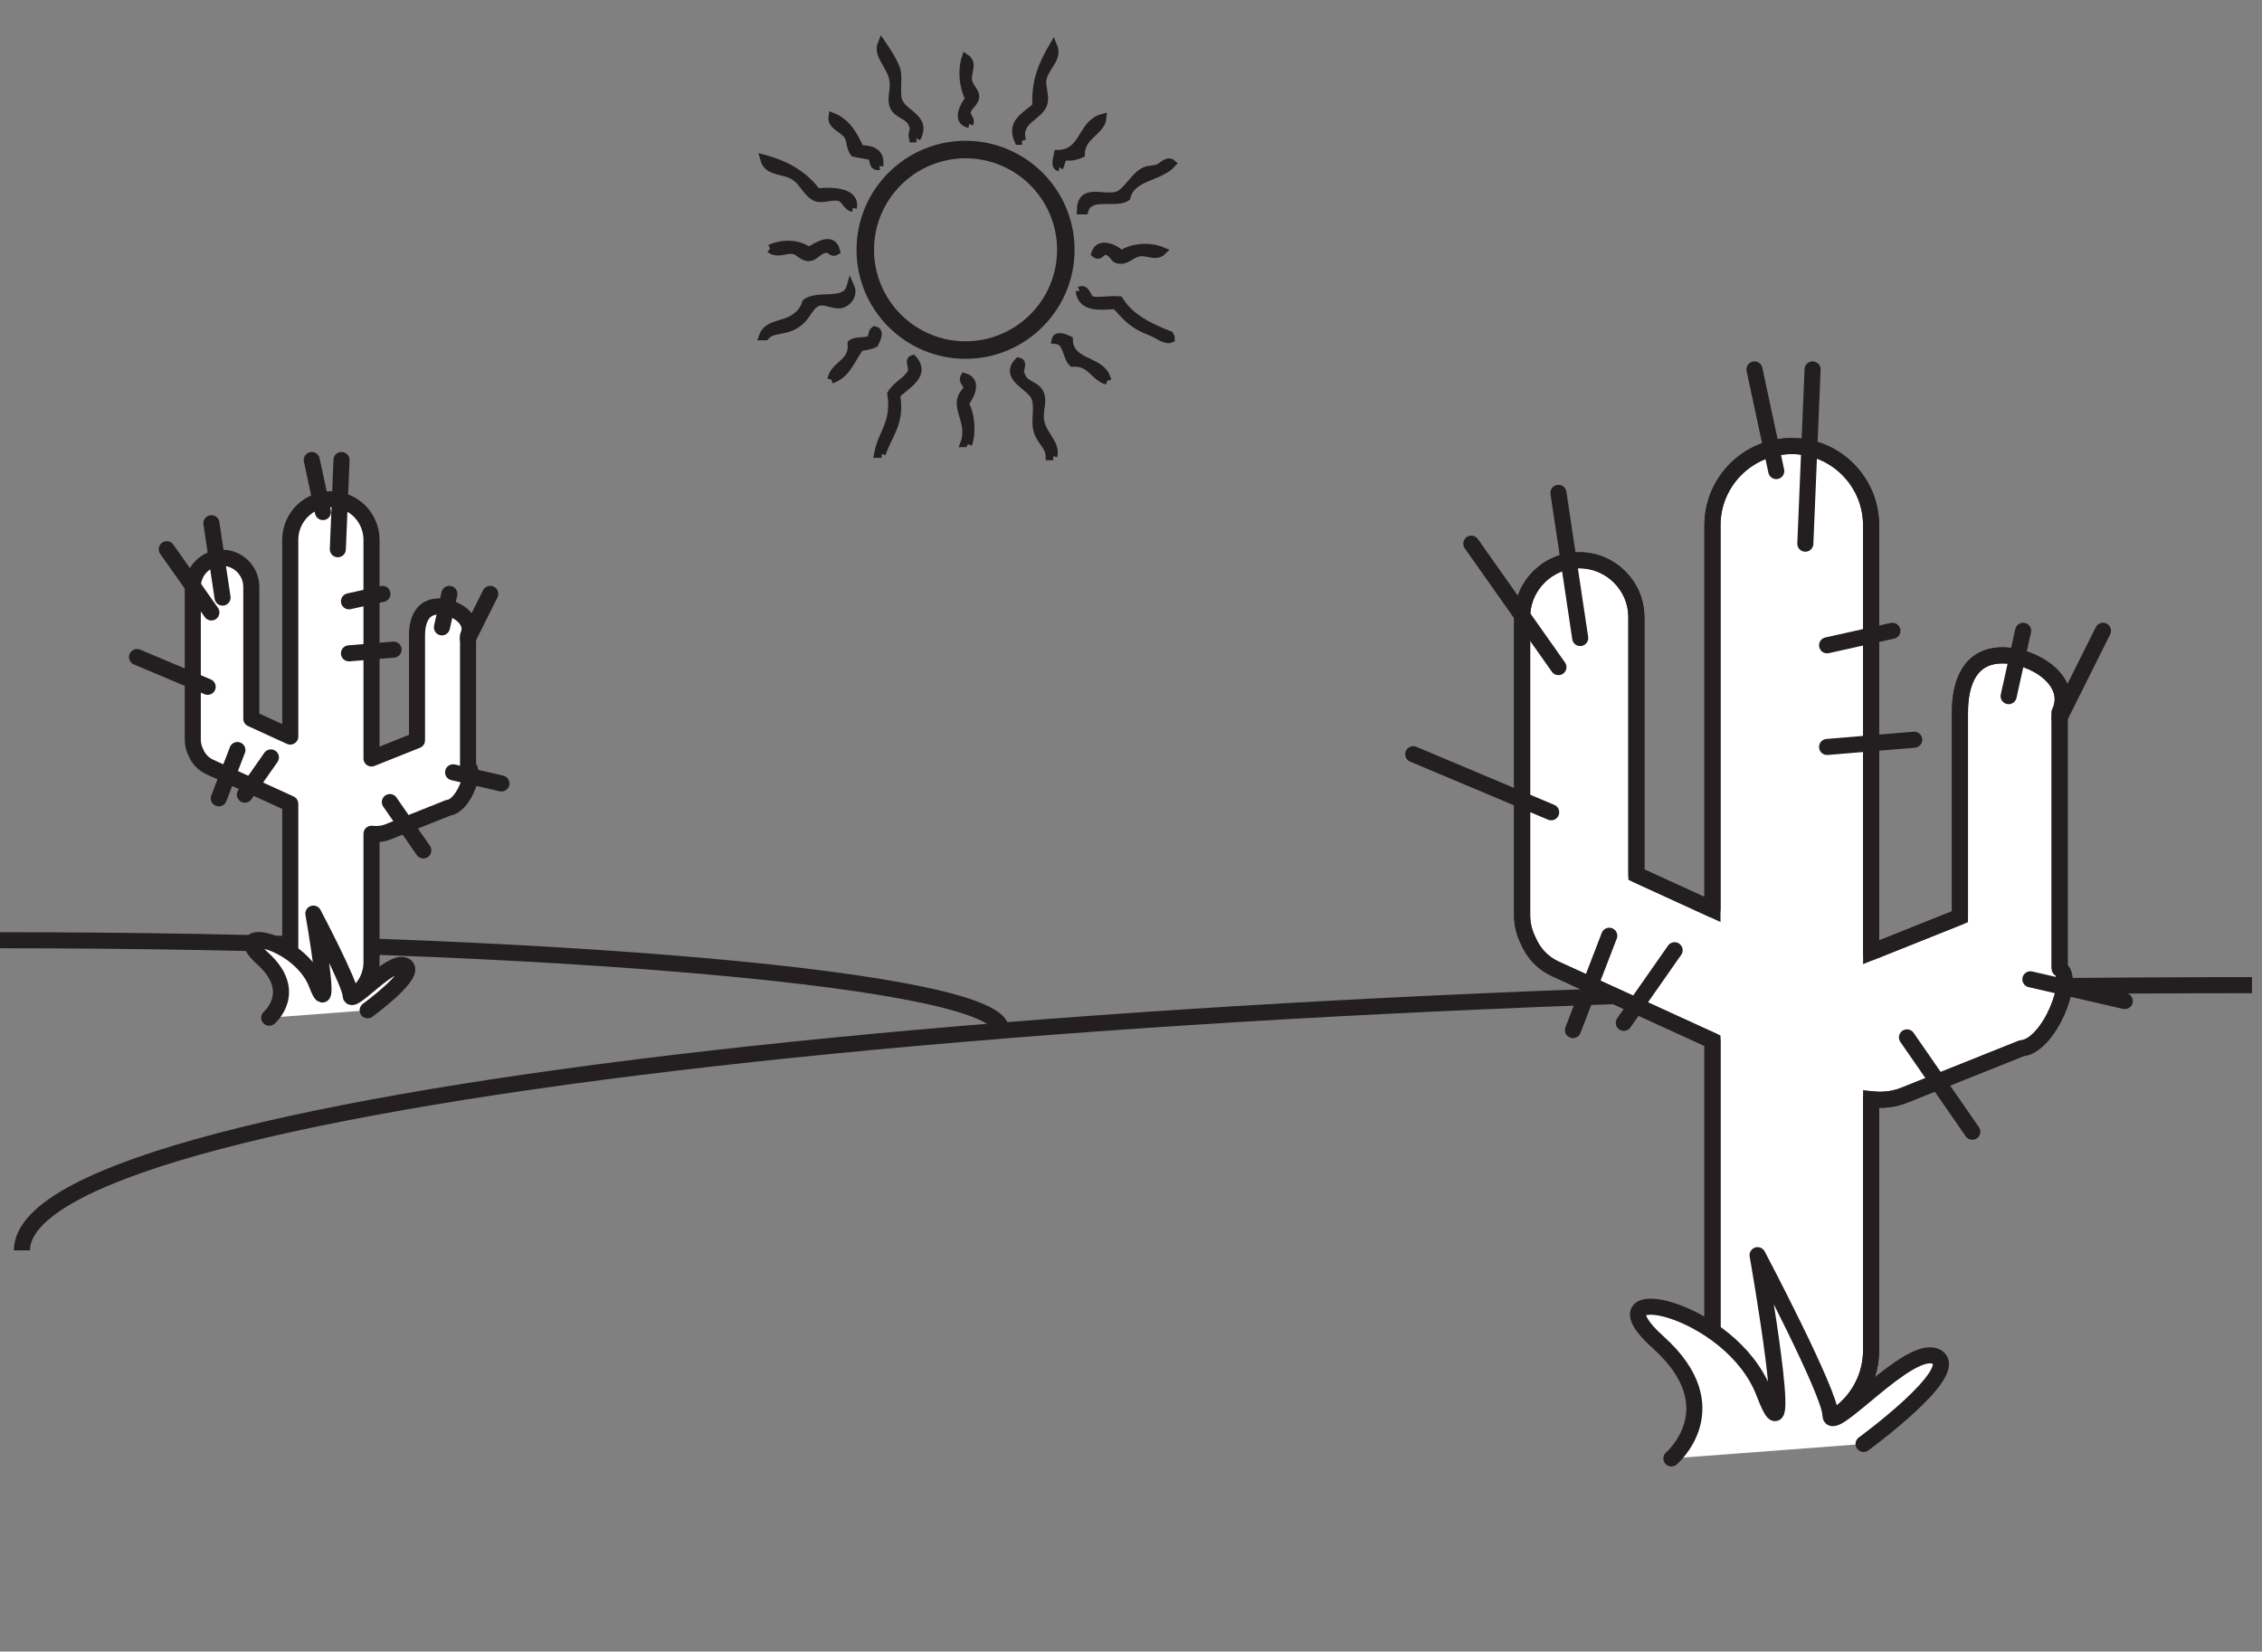
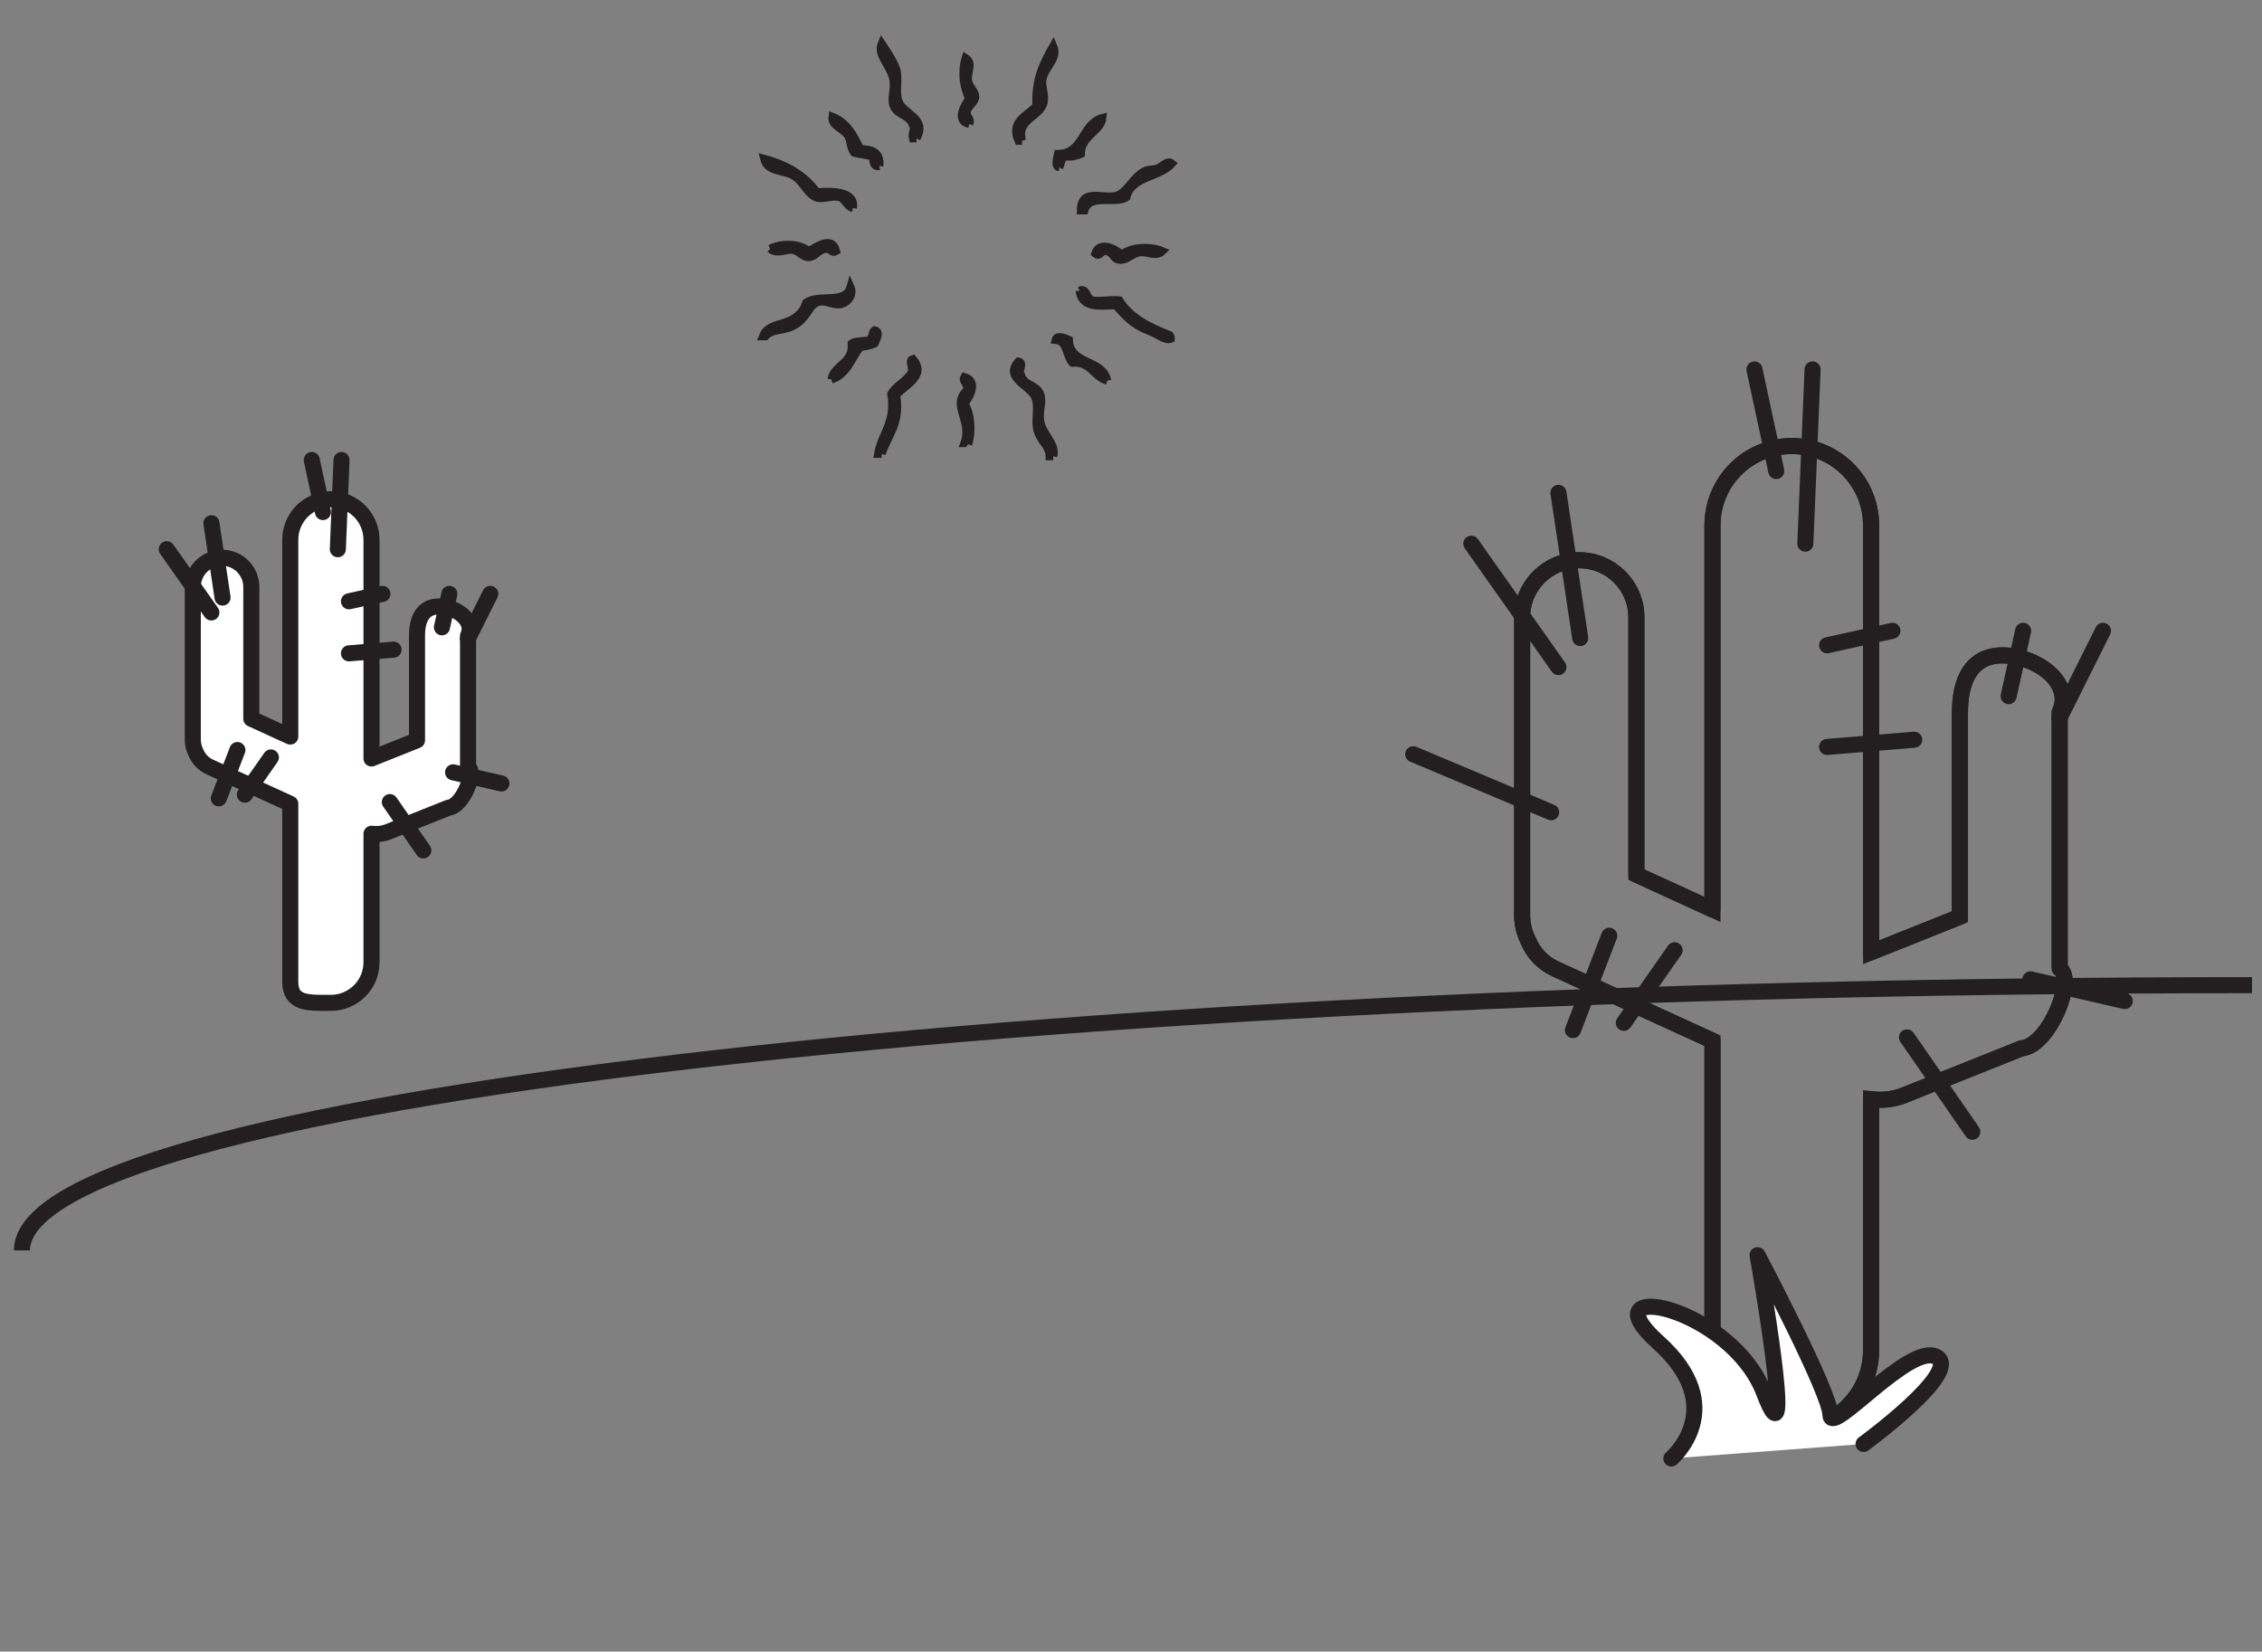
<svg xmlns="http://www.w3.org/2000/svg" width="281.46pt" height="205.529pt" viewBox="0 0 281.46 205.529" version="1.1">
  <rect x="0" y="0" width="281.46" height="205.529" fill="#808080" stroke="none" />
  <defs>
    <clipPath id="clip1">
      <path d="M 0 111 L 281.461 111 L 281.461 167 L 0 167 Z M 0 111 " />
    </clipPath>
    <clipPath id="clip2">
      <path d="M 161 27 L 281.461 27 L 281.461 205.527 L 161 205.527 Z M 161 27 " />
    </clipPath>
  </defs>
  <g id="surface1">
    <g clip-path="url(#clip1)" clip-rule="nonzero">
      <path style="fill:none;stroke-width:2;stroke-linecap:butt;stroke-linejoin:miter;stroke:rgb(13.73%,12.16%,12.549%);stroke-opacity:1;stroke-miterlimit:4;" d="M -0 0.001 C -0 18.247 124.109 33.008 277.484 33.008 " transform="matrix(1,0,0,-1,2.731,155.602)" />
    </g>
-     <path style="fill:none;stroke-width:2;stroke-linecap:butt;stroke-linejoin:miter;stroke:rgb(13.73%,12.16%,12.549%);stroke-opacity:1;stroke-miterlimit:4;" d="M -0.001 0.001 C -0.001 6.157 -55.724 11.137 -124.584 11.137 " transform="matrix(1,0,0,-1,124.584,128.141)" />
    <path style=" stroke:none;fill-rule:nonzero;fill:rgb(100%,100%,100%);fill-opacity:1;" d="M 58.238 95.438 L 58.238 79.109 C 59.164 77.102 56.609 75.469 54.602 75.469 C 52.594 75.469 51.887 77.098 51.887 79.109 L 51.887 92.125 L 46.227 94.387 L 46.227 67.18 C 46.227 64.391 43.961 62.129 41.172 62.129 C 38.383 62.129 36.117 64.391 36.117 67.18 L 36.117 91.66 L 31.27 89.441 L 31.27 73.043 C 31.27 71.035 29.637 69.406 27.629 69.406 C 25.621 69.406 23.988 71.035 23.988 73.043 L 23.988 92.047 C 23.988 92.625 24.137 93.164 24.375 93.648 C 24.699 94.418 25.289 95.074 26.105 95.445 L 36.117 100.023 L 36.117 122.168 C 36.117 124.961 38.383 124.797 41.172 124.797 C 43.961 124.797 46.227 122.535 46.227 119.746 L 46.227 103.754 C 46.914 103.84 47.629 103.777 48.32 103.504 L 55.812 100.508 C 57.574 100.367 59.285 96.047 58.238 95.438 " />
    <path style="fill:none;stroke-width:2;stroke-linecap:round;stroke-linejoin:round;stroke:rgb(13.73%,12.16%,12.549%);stroke-opacity:1;stroke-miterlimit:4;" d="M -0.002 -0.001 L -0.002 16.327 C 0.924 18.335 -1.63 19.967 -3.638 19.967 C -5.646 19.967 -6.353 18.339 -6.353 16.327 L -6.353 3.311 L -12.013 1.049 L -12.013 28.257 C -12.013 31.046 -14.279 33.307 -17.068 33.307 C -19.857 33.307 -22.123 31.046 -22.123 28.257 L -22.123 3.776 L -26.97 5.995 L -26.97 22.393 C -26.97 24.401 -28.603 26.03 -30.611 26.03 C -32.619 26.03 -34.252 24.401 -34.252 22.393 L -34.252 3.389 C -34.252 2.811 -34.103 2.272 -33.865 1.788 C -33.541 1.018 -32.951 0.362 -32.134 -0.009 L -22.123 -4.587 L -22.123 -26.732 C -22.123 -29.525 -19.857 -29.361 -17.068 -29.361 C -14.279 -29.361 -12.013 -27.099 -12.013 -24.31 L -12.013 -8.318 C -11.326 -8.404 -10.611 -8.341 -9.919 -8.068 L -2.427 -5.072 C -0.666 -4.931 1.045 -0.611 -0.002 -0.001 Z M -0.002 -0.001 " transform="matrix(1,0,0,-1,58.24,95.436)" />
-     <path style="fill-rule:nonzero;fill:rgb(100%,100%,100%);fill-opacity:1;stroke-width:2;stroke-linecap:round;stroke-linejoin:round;stroke:rgb(13.73%,12.16%,12.549%);stroke-opacity:1;stroke-miterlimit:4;" d="M -0.001 -0.001 C -0.001 -0.001 3.8 3.237 -0.845 7.401 C -5.489 11.565 3.8 9.717 5.913 4.163 C 8.022 -1.388 5.491 12.956 5.491 12.956 C 5.491 12.956 10.132 4.163 10.132 2.776 C 10.132 1.389 15.198 7.401 16.89 6.475 C 18.577 5.553 12.245 0.924 12.245 0.924 " transform="matrix(1,0,0,-1,33.501,126.647)" />
    <path style="fill:none;stroke-width:2;stroke-linecap:round;stroke-linejoin:round;stroke:rgb(13.73%,12.16%,12.549%);stroke-opacity:1;stroke-miterlimit:4;" d="M -0.001 -0.001 L -0.926 -4.165 " transform="matrix(1,0,0,-1,55.915,73.901)" />
    <path style="fill:none;stroke-width:2;stroke-linecap:round;stroke-linejoin:round;stroke:rgb(13.73%,12.16%,12.549%);stroke-opacity:1;stroke-miterlimit:4;" d="M 0 -0.001 L -2.777 -5.552 " transform="matrix(1,0,0,-1,61.004,73.901)" />
    <path style="fill:none;stroke-width:2;stroke-linecap:round;stroke-linejoin:round;stroke:rgb(13.73%,12.16%,12.549%);stroke-opacity:1;stroke-miterlimit:4;" d="M -0.002 -0.001 L 1.389 -6.478 " transform="matrix(1,0,0,-1,38.795,57.245)" />
    <path style="fill:none;stroke-width:2;stroke-linecap:round;stroke-linejoin:round;stroke:rgb(13.73%,12.16%,12.549%);stroke-opacity:1;stroke-miterlimit:4;" d="M -0.001 -0.001 L -0.461 -11.103 " transform="matrix(1,0,0,-1,42.497,57.245)" />
    <path style="fill:none;stroke-width:2;stroke-linecap:round;stroke-linejoin:round;stroke:rgb(13.73%,12.16%,12.549%);stroke-opacity:1;stroke-miterlimit:4;" d="M 0.002 0.001 L 1.389 -9.253 " transform="matrix(1,0,0,-1,26.303,65.11)" />
    <path style="fill:none;stroke-width:2;stroke-linecap:round;stroke-linejoin:round;stroke:rgb(13.73%,12.16%,12.549%);stroke-opacity:1;stroke-miterlimit:4;" d="M 0 0.002 L 5.551 -7.866 " transform="matrix(1,0,0,-1,20.75,68.349)" />
-     <path style="fill:none;stroke-width:2;stroke-linecap:round;stroke-linejoin:round;stroke:rgb(13.73%,12.16%,12.549%);stroke-opacity:1;stroke-miterlimit:4;" d="M -0 -0 L -8.789 3.703 " transform="matrix(1,0,0,-1,25.84,85.468)" />
    <path style="fill:none;stroke-width:2;stroke-linecap:round;stroke-linejoin:round;stroke:rgb(13.73%,12.16%,12.549%);stroke-opacity:1;stroke-miterlimit:4;" d="M 0.002 0.001 L 6.014 -1.386 " transform="matrix(1,0,0,-1,56.377,96.11)" />
    <path style="fill:none;stroke-width:2;stroke-linecap:round;stroke-linejoin:round;stroke:rgb(13.73%,12.16%,12.549%);stroke-opacity:1;stroke-miterlimit:4;" d="M 0.002 0.002 L -3.236 -4.627 " transform="matrix(1,0,0,-1,33.705,94.259)" />
    <path style="fill:none;stroke-width:2;stroke-linecap:round;stroke-linejoin:round;stroke:rgb(13.73%,12.16%,12.549%);stroke-opacity:1;stroke-miterlimit:4;" d="M -0 -0.001 L 4.164 0.924 " transform="matrix(1,0,0,-1,43.422,74.827)" />
    <path style="fill:none;stroke-width:2;stroke-linecap:round;stroke-linejoin:round;stroke:rgb(13.73%,12.16%,12.549%);stroke-opacity:1;stroke-miterlimit:4;" d="M -0 -0 L 5.551 0.464 " transform="matrix(1,0,0,-1,43.422,81.304)" />
    <path style="fill:none;stroke-width:2;stroke-linecap:round;stroke-linejoin:round;stroke:rgb(13.73%,12.16%,12.549%);stroke-opacity:1;stroke-miterlimit:4;" d="M 0 -0.001 L 4.164 -6.017 " transform="matrix(1,0,0,-1,48.511,99.811)" />
    <path style="fill:none;stroke-width:2;stroke-linecap:round;stroke-linejoin:round;stroke:rgb(13.73%,12.16%,12.549%);stroke-opacity:1;stroke-miterlimit:4;" d="M -0.002 -0.001 L -2.314 -6.013 " transform="matrix(1,0,0,-1,29.541,93.335)" />
-     <path style=" stroke:none;fill-rule:nonzero;fill:rgb(100%,100%,100%);fill-opacity:1;" d="M 256.281 120.551 L 256.281 88.664 C 258.086 84.746 253.098 81.559 249.172 81.559 C 245.25 81.559 243.875 84.742 243.875 88.664 L 243.875 114.082 L 232.82 118.5 L 232.82 65.375 C 232.82 59.93 228.402 55.508 222.953 55.508 C 217.5 55.508 213.082 59.93 213.082 65.375 L 213.082 113.176 L 203.613 108.84 L 203.613 76.824 C 203.613 72.898 200.43 69.719 196.504 69.719 C 192.582 69.719 189.398 72.898 189.398 76.824 L 189.398 113.93 C 189.398 115.059 189.688 116.113 190.156 117.059 C 190.781 118.559 191.938 119.84 193.531 120.57 L 213.082 129.508 L 213.082 172.75 C 213.082 178.199 217.5 177.879 222.953 177.879 C 228.402 177.879 232.82 173.461 232.82 168.012 L 232.82 136.789 C 234.168 136.957 235.562 136.836 236.91 136.301 L 251.543 130.453 C 254.977 130.18 258.32 121.738 256.281 120.551 " />
    <g clip-path="url(#clip2)" clip-rule="nonzero">
      <path style="fill:none;stroke-width:2;stroke-linecap:butt;stroke-linejoin:miter;stroke:rgb(13.73%,12.16%,12.549%);stroke-opacity:1;stroke-miterlimit:10;" d="M 0 -0 L 0 31.886 C 1.805 35.804 -3.183 38.992 -7.109 38.992 C -11.031 38.992 -12.406 35.808 -12.406 31.886 L -12.406 6.468 L -23.46 2.05 L -23.46 55.175 C -23.46 60.621 -27.878 65.043 -33.328 65.043 C -38.781 65.043 -43.199 60.621 -43.199 55.175 L -43.199 7.375 L -52.668 11.711 L -52.668 43.726 C -52.668 47.652 -55.851 50.832 -59.777 50.832 C -63.699 50.832 -66.882 47.652 -66.882 43.726 L -66.882 6.621 C -66.882 5.492 -66.593 4.437 -66.125 3.492 C -65.5 1.992 -64.343 0.711 -62.75 -0.02 L -43.199 -8.957 L -43.199 -52.2 C -43.199 -57.649 -38.781 -57.329 -33.328 -57.329 C -27.878 -57.329 -23.46 -52.911 -23.46 -47.461 L -23.46 -16.239 C -22.113 -16.407 -20.718 -16.286 -19.371 -15.75 L -4.738 -9.903 C -1.304 -9.629 2.04 -1.188 0 -0 " transform="matrix(1,0,0,-1,256.281,120.55)" />
    </g>
    <path style="fill:none;stroke-width:2;stroke-linecap:round;stroke-linejoin:round;stroke:rgb(13.73%,12.16%,12.549%);stroke-opacity:1;stroke-miterlimit:4;" d="M 0 -0 L 0 31.886 C 1.805 35.804 -3.183 38.992 -7.109 38.992 C -11.031 38.992 -12.406 35.808 -12.406 31.886 L -12.406 6.468 L -23.46 2.05 L -23.46 55.175 C -23.46 60.621 -27.878 65.043 -33.328 65.043 C -38.781 65.043 -43.199 60.621 -43.199 55.175 L -43.199 7.375 L -52.668 11.711 L -52.668 43.726 C -52.668 47.652 -55.851 50.832 -59.777 50.832 C -63.699 50.832 -66.882 47.652 -66.882 43.726 L -66.882 6.621 C -66.882 5.492 -66.593 4.437 -66.125 3.492 C -65.5 1.992 -64.343 0.711 -62.75 -0.02 L -43.199 -8.957 L -43.199 -52.2 C -43.199 -57.649 -38.781 -57.329 -33.328 -57.329 C -27.878 -57.329 -23.46 -52.911 -23.46 -47.461 L -23.46 -16.239 C -22.113 -16.407 -20.718 -16.286 -19.371 -15.75 L -4.738 -9.903 C -1.304 -9.629 2.04 -1.188 0 -0 Z M 0 -0 " transform="matrix(1,0,0,-1,256.281,120.55)" />
    <path style="fill-rule:nonzero;fill:rgb(100%,100%,100%);fill-opacity:1;stroke-width:2;stroke-linecap:round;stroke-linejoin:round;stroke:rgb(13.73%,12.16%,12.549%);stroke-opacity:1;stroke-miterlimit:4;" d="M -0.001 0.002 C -0.001 0.002 7.417 6.326 -1.65 14.455 C -10.72 22.584 7.417 18.974 11.542 8.131 C 15.663 -2.709 10.721 25.295 10.721 25.295 C 10.721 25.295 19.784 8.131 19.784 5.42 C 19.784 2.709 29.678 14.455 32.979 12.646 C 36.272 10.841 23.909 1.806 23.909 1.806 " transform="matrix(1,0,0,-1,207.974,181.494)" />
    <path style="fill:none;stroke-width:2;stroke-linecap:round;stroke-linejoin:round;stroke:rgb(13.73%,12.16%,12.549%);stroke-opacity:1;stroke-miterlimit:4;" d="M -0.002 0.002 L -1.806 -8.131 " transform="matrix(1,0,0,-1,251.74,78.498)" />
    <path style="fill:none;stroke-width:2;stroke-linecap:round;stroke-linejoin:round;stroke:rgb(13.73%,12.16%,12.549%);stroke-opacity:1;stroke-miterlimit:4;" d="M -0.002 0.002 L -5.419 -10.842 " transform="matrix(1,0,0,-1,261.677,78.498)" />
    <path style="fill:none;stroke-width:2;stroke-linecap:round;stroke-linejoin:round;stroke:rgb(13.73%,12.16%,12.549%);stroke-opacity:1;stroke-miterlimit:4;" d="M -0.002 0.001 L 2.709 -12.648 " transform="matrix(1,0,0,-1,218.31,45.973)" />
    <path style="fill:none;stroke-width:2;stroke-linecap:round;stroke-linejoin:round;stroke:rgb(13.73%,12.16%,12.549%);stroke-opacity:1;stroke-miterlimit:4;" d="M 0 0.001 L -0.902 -21.683 " transform="matrix(1,0,0,-1,225.539,45.973)" />
    <path style="fill:none;stroke-width:2;stroke-linecap:round;stroke-linejoin:round;stroke:rgb(13.73%,12.16%,12.549%);stroke-opacity:1;stroke-miterlimit:4;" d="M 0 -0 L 2.708 -18.067 " transform="matrix(1,0,0,-1,193.917,61.332)" />
    <path style="fill:none;stroke-width:2;stroke-linecap:round;stroke-linejoin:round;stroke:rgb(13.73%,12.16%,12.549%);stroke-opacity:1;stroke-miterlimit:4;" d="M 0 -0 L 10.84 -15.36 " transform="matrix(1,0,0,-1,183.074,67.656)" />
    <path style="fill:none;stroke-width:2;stroke-linecap:round;stroke-linejoin:round;stroke:rgb(13.73%,12.16%,12.549%);stroke-opacity:1;stroke-miterlimit:4;" d="M -0.001 0.002 L -17.166 7.228 " transform="matrix(1,0,0,-1,193.013,101.084)" />
    <path style="fill:none;stroke-width:2;stroke-linecap:round;stroke-linejoin:round;stroke:rgb(13.73%,12.16%,12.549%);stroke-opacity:1;stroke-miterlimit:4;" d="M -0.001 -0.001 L 11.745 -2.708 " transform="matrix(1,0,0,-1,252.642,121.866)" />
    <path style="fill:none;stroke-width:2;stroke-linecap:round;stroke-linejoin:round;stroke:rgb(13.73%,12.16%,12.549%);stroke-opacity:1;stroke-miterlimit:4;" d="M -0.002 0.001 L -6.322 -9.035 " transform="matrix(1,0,0,-1,208.373,118.251)" />
    <path style="fill:none;stroke-width:2;stroke-linecap:round;stroke-linejoin:round;stroke:rgb(13.73%,12.16%,12.549%);stroke-opacity:1;stroke-miterlimit:4;" d="M -0.001 -0 L 8.127 1.808 " transform="matrix(1,0,0,-1,227.345,80.304)" />
    <path style="fill:none;stroke-width:2;stroke-linecap:round;stroke-linejoin:round;stroke:rgb(13.73%,12.16%,12.549%);stroke-opacity:1;stroke-miterlimit:4;" d="M -0.001 0.001 L 10.842 0.903 " transform="matrix(1,0,0,-1,227.345,92.954)" />
    <path style="fill:none;stroke-width:2;stroke-linecap:round;stroke-linejoin:round;stroke:rgb(13.73%,12.16%,12.549%);stroke-opacity:1;stroke-miterlimit:4;" d="M 0 -0 L 8.129 -11.743 " transform="matrix(1,0,0,-1,237.285,129.093)" />
    <path style="fill:none;stroke-width:2;stroke-linecap:round;stroke-linejoin:round;stroke:rgb(13.73%,12.16%,12.549%);stroke-opacity:1;stroke-miterlimit:4;" d="M -0.002 -0.001 L -4.517 -11.743 " transform="matrix(1,0,0,-1,200.24,116.444)" />
    <path style="fill-rule:evenodd;fill:rgb(13.73%,12.16%,12.549%);fill-opacity:1;stroke-width:1;stroke-linecap:butt;stroke-linejoin:miter;stroke:rgb(13.73%,12.16%,12.549%);stroke-opacity:1;stroke-miterlimit:10;" d="M -0 0 L -0.449 0 C -0.481 1.305 -1.531 1.797 -1.942 3.137 C -2.344 4.465 -1.734 6.012 -2.238 7.313 C -2.813 8.785 -6.219 9.735 -4.328 11.789 C -3.512 11.649 -4.5 10.445 -4.031 10.149 C -3.602 8.719 -2.141 8.988 -1.641 7.762 C -1.238 6.762 -1.801 5.793 -1.641 4.477 C -1.434 2.754 0.437 1.567 -0 0 " transform="matrix(1,0,0,-1,131.055,56.774)" />
    <path style="fill-rule:evenodd;fill:rgb(13.73%,12.16%,12.549%);fill-opacity:1;stroke-width:1;stroke-linecap:butt;stroke-linejoin:miter;stroke:rgb(13.73%,12.16%,12.549%);stroke-opacity:1;stroke-miterlimit:10;" d="M -0.001 -0.001 L -0.446 -0.001 C 0.011 2.577 1.772 3.855 1.194 7.46 C 1.827 8.573 3.12 9.023 3.733 10.148 C 3.948 10.855 3.288 11.62 3.882 11.792 C 5.702 9.714 2.757 8.448 1.792 7.312 C 2.409 3.823 0.8 2.421 -0.001 -0.001 " transform="matrix(1,0,0,-1,109.708,56.476)" />
    <path style="fill-rule:evenodd;fill:rgb(13.73%,12.16%,12.549%);fill-opacity:1;stroke-width:1;stroke-linecap:butt;stroke-linejoin:miter;stroke:rgb(13.73%,12.16%,12.549%);stroke-opacity:1;stroke-miterlimit:10;" d="M -0.001 0.001 C -0.122 0.079 -0.247 0.157 -0.45 0.15 C 0.566 3.028 -2.161 4.81 -0.149 6.716 C 0.07 7.65 -0.79 7.732 -0.45 8.361 C 1.277 7.857 0.249 5.896 -0.45 5.075 C 0.421 3.696 0.48 1.278 -0.001 0.001 " transform="matrix(1,0,0,-1,120.458,55.282)" />
    <path style="fill-rule:evenodd;fill:rgb(13.73%,12.16%,12.549%);fill-opacity:1;stroke-width:1;stroke-linecap:butt;stroke-linejoin:miter;stroke:rgb(13.73%,12.16%,12.549%);stroke-opacity:1;stroke-miterlimit:10;" d="M 0.001 -0.001 C -1.717 0.476 -1.991 2.39 -4.331 2.237 C -5.143 3.066 -4.905 4.948 -6.421 5.073 C -6.256 5.78 -5.069 5.206 -4.776 5.073 C -4.659 1.909 -0.542 2.741 0.001 -0.001 " transform="matrix(1,0,0,-1,137.772,47.37)" />
    <path style="fill-rule:evenodd;fill:rgb(13.73%,12.16%,12.549%);fill-opacity:1;stroke-width:1;stroke-linecap:butt;stroke-linejoin:miter;stroke:rgb(13.73%,12.16%,12.549%);stroke-opacity:1;stroke-miterlimit:10;" d="M 0.002 -0.001 C 0.412 1.928 2.728 1.952 2.537 4.479 C 3.041 4.87 4.154 4.655 4.775 4.925 C 5.178 5.124 5.029 5.866 5.377 6.12 C 6.189 5.979 5.56 4.909 5.377 4.479 C 4.885 4.221 4.224 4.135 3.584 4.03 C 2.474 2.6 1.947 0.589 0.002 -0.001 " transform="matrix(1,0,0,-1,103.44,47.221)" />
    <path style="fill-rule:evenodd;fill:rgb(13.73%,12.16%,12.549%);fill-opacity:1;stroke-width:1;stroke-linecap:butt;stroke-linejoin:miter;stroke:rgb(13.73%,12.16%,12.549%);stroke-opacity:1;stroke-miterlimit:10;" d="M -0.002 -0.002 C 0.862 0.416 0.854 -0.935 1.494 -1.193 C 2.506 -1.389 3.592 -1.088 4.928 -1.193 C 6.283 -3.369 8.651 -4.537 11.198 -5.521 C 11.276 -5.642 11.354 -5.764 11.346 -5.971 C 10.647 -6.248 9.826 -5.463 8.811 -5.072 C 6.592 -4.228 5.866 -3.306 4.479 -1.791 C 2.596 -1.889 0.244 -2.217 -0.002 -0.002 " transform="matrix(1,0,0,-1,134.338,36.178)" />
    <path style="fill-rule:evenodd;fill:rgb(13.73%,12.16%,12.549%);fill-opacity:1;stroke-width:1;stroke-linecap:butt;stroke-linejoin:miter;stroke:rgb(13.73%,12.16%,12.549%);stroke-opacity:1;stroke-miterlimit:10;" d="M 0 0.001 C 0.559 1.563 2.606 1.364 3.879 2.239 C 4.532 2.684 5.098 3.204 5.375 4.176 C 6.953 5.317 10.27 3.923 10.899 6.118 C 11.301 5.204 10.614 4.266 9.852 4.032 C 8.996 3.762 7.957 4.434 7.168 4.329 C 5.813 4.149 5.7 2.657 4.328 1.641 C 2.758 0.477 1.278 1.094 0.297 0.001 Z M 0 0.001 " transform="matrix(1,0,0,-1,94.929,41.848)" />
    <path style="fill-rule:evenodd;fill:rgb(13.73%,12.16%,12.549%);fill-opacity:1;stroke-width:1;stroke-linecap:butt;stroke-linejoin:miter;stroke:rgb(13.73%,12.16%,12.549%);stroke-opacity:1;stroke-miterlimit:10;" d="M 0.001 -0.001 C -0.799 0.225 -0.85 -0.829 -1.491 -0.298 C -0.967 1.335 1.087 0.264 1.79 -0.447 C 2.876 0.479 5.259 0.682 6.865 -0.001 C 6.072 -0.783 4.974 0.003 4.029 -0.15 C 2.919 -0.326 2.447 -1.271 1.341 -1.044 C 0.779 -0.923 0.779 -0.247 0.001 -0.001 " transform="matrix(1,0,0,-1,137.772,31.253)" />
    <path style="fill-rule:evenodd;fill:rgb(13.73%,12.16%,12.549%);fill-opacity:1;stroke-width:1;stroke-linecap:butt;stroke-linejoin:miter;stroke:rgb(13.73%,12.16%,12.549%);stroke-opacity:1;stroke-miterlimit:10;" d="M -0.001 0 C 1.514 0.742 3.663 0.656 4.776 -0.297 C 5.729 0.188 7.729 1.699 8.21 -0.297 C 7.643 -0.625 7.643 0 7.018 0 C 5.87 -0.129 5.675 -1.031 4.776 -1.043 C 4.042 -1.055 3.612 -0.269 2.839 -0.148 C 1.995 -0.012 0.823 -0.75 -0.001 0 " transform="matrix(1,0,0,-1,95.825,30.953)" />
    <path style="fill-rule:evenodd;fill:rgb(13.73%,12.16%,12.549%);fill-opacity:1;stroke-width:1;stroke-linecap:butt;stroke-linejoin:miter;stroke:rgb(13.73%,12.16%,12.549%);stroke-opacity:1;stroke-miterlimit:10;" d="M -0.001 -0.001 C 0.046 2.788 2.53 1.425 4.327 1.792 C 5.745 2.081 6.554 4.312 8.061 4.929 C 8.491 5.105 9.1 5.058 9.554 5.226 C 10.171 5.452 10.772 6.308 11.343 5.823 C 9.804 4.081 6.319 4.277 5.675 1.644 C 4.35 0.714 1.057 2.167 0.444 -0.001 Z M -0.001 -0.001 " transform="matrix(1,0,0,-1,134.489,26.179)" />
    <path style="fill-rule:evenodd;fill:rgb(13.73%,12.16%,12.549%);fill-opacity:1;stroke-width:1;stroke-linecap:butt;stroke-linejoin:miter;stroke:rgb(13.73%,12.16%,12.549%);stroke-opacity:1;stroke-miterlimit:10;" d="M -0.001 -0.001 C -0.739 0.152 -0.97 1.155 -1.642 1.339 C -2.626 1.612 -3.833 0.98 -4.626 1.339 C -5.689 1.827 -6.157 3.175 -7.165 3.878 C -8.556 4.851 -10.587 4.335 -11.048 6.116 C -8.22 5.366 -5.978 4.023 -4.478 1.941 C -2.204 2.167 0.366 1.921 -0.001 -0.001 " transform="matrix(1,0,0,-1,106.126,25.878)" />
    <path style="fill-rule:evenodd;fill:rgb(13.73%,12.16%,12.549%);fill-opacity:1;stroke-width:1;stroke-linecap:butt;stroke-linejoin:miter;stroke:rgb(13.73%,12.16%,12.549%);stroke-opacity:1;stroke-miterlimit:10;" d="M 0 -0.001 C -0.629 0.049 -0.207 1.315 -0.148 1.643 C 3.121 1.706 2.742 5.417 5.375 6.12 C 5.211 4.46 2.711 3.924 2.688 1.643 C 2.16 1.421 1.582 1.253 0.746 1.339 C 0.203 1.19 0.274 0.421 0 -0.001 " transform="matrix(1,0,0,-1,131.8,20.803)" />
    <path style="fill-rule:evenodd;fill:rgb(13.73%,12.16%,12.549%);fill-opacity:1;stroke-width:1;stroke-linecap:butt;stroke-linejoin:miter;stroke:rgb(13.73%,12.16%,12.549%);stroke-opacity:1;stroke-miterlimit:10;" d="M 0 -0.001 C -0.863 -0.169 -0.64 0.753 -0.894 1.194 C -1.582 1.401 -2.425 1.456 -3.136 1.644 C -3.66 2.366 -3.476 3.058 -3.879 3.734 C -4.457 4.694 -5.988 4.96 -5.824 6.12 C -4.035 5.421 -3.168 3.8 -2.386 2.093 C -0.89 2.093 0.2 1.691 0 -0.001 " transform="matrix(1,0,0,-1,109.41,20.655)" />
    <path style="fill-rule:evenodd;fill:rgb(13.73%,12.16%,12.549%);fill-opacity:1;stroke-width:1;stroke-linecap:butt;stroke-linejoin:miter;stroke:rgb(13.73%,12.16%,12.549%);stroke-opacity:1;stroke-miterlimit:10;" d="M -0 0 L -0.445 0 C -1.539 2.43 0.719 3.176 1.793 4.328 C 1.617 7.57 2.644 9.633 3.883 11.789 C 4.562 10.195 2.793 9.203 2.539 7.61 C 2.398 6.731 2.89 5.75 2.687 4.774 C 2.316 2.977 -0.777 2.68 -0 0 " transform="matrix(1,0,0,-1,127.172,17.52)" />
    <path style="fill-rule:evenodd;fill:rgb(13.73%,12.16%,12.549%);fill-opacity:1;stroke-width:1;stroke-linecap:butt;stroke-linejoin:miter;stroke:rgb(13.73%,12.16%,12.549%);stroke-opacity:1;stroke-miterlimit:10;" d="M 0.001 -0 L -0.448 -0 C -0.62 0.711 -0.101 1.222 -0.448 1.644 C -0.886 3 -2.335 2.82 -2.839 4.031 C -3.202 4.91 -2.741 5.816 -2.839 7.015 C -2.991 8.922 -4.964 10.289 -4.331 11.793 C -3.823 11.043 -2.976 9.836 -2.538 8.656 C -2.163 7.64 -2.648 5.636 -2.241 4.629 C -1.546 2.906 1.388 2.574 0.001 -0 " transform="matrix(1,0,0,-1,114.038,17.222)" />
    <path style="fill-rule:evenodd;fill:rgb(13.73%,12.16%,12.549%);fill-opacity:1;stroke-width:1;stroke-linecap:butt;stroke-linejoin:miter;stroke:rgb(13.73%,12.16%,12.549%);stroke-opacity:1;stroke-miterlimit:10;" d="M -0.001 0.001 C -1.727 0.372 -0.645 2.306 -0.001 3.134 C -0.669 4.47 -1.005 6.427 -0.45 8.208 C 0.566 7.536 -0.325 6.45 -0.149 5.372 C -0.032 4.634 0.745 4.04 0.745 3.435 C 0.745 2.638 -0.2 2.282 -0.301 1.493 C -0.387 0.782 0.292 0.728 -0.001 0.001 " transform="matrix(1,0,0,-1,120.606,15.431)" />
-     <path style="fill-rule:nonzero;fill:rgb(13.73%,12.16%,12.549%);fill-opacity:1;stroke-width:1;stroke-linecap:butt;stroke-linejoin:miter;stroke:rgb(13.73%,12.16%,12.549%);stroke-opacity:1;stroke-miterlimit:10;" d="M 0.001 -0.002 C -6.553 -0.002 -11.889 -5.334 -11.889 -11.889 C -11.889 -18.443 -6.553 -23.775 0.001 -23.775 C 6.556 -23.775 11.888 -18.443 11.888 -11.889 C 11.888 -5.334 6.556 -0.002 0.001 -0.002 M 0.001 -24.955 C -7.206 -24.955 -13.065 -19.092 -13.065 -11.889 C -13.065 -4.685 -7.206 1.178 0.001 1.178 C 7.204 1.178 13.068 -4.685 13.068 -11.889 C 13.068 -19.092 7.204 -24.955 0.001 -24.955 " transform="matrix(1,0,0,-1,120.143,19.197)" />
  </g>
</svg>